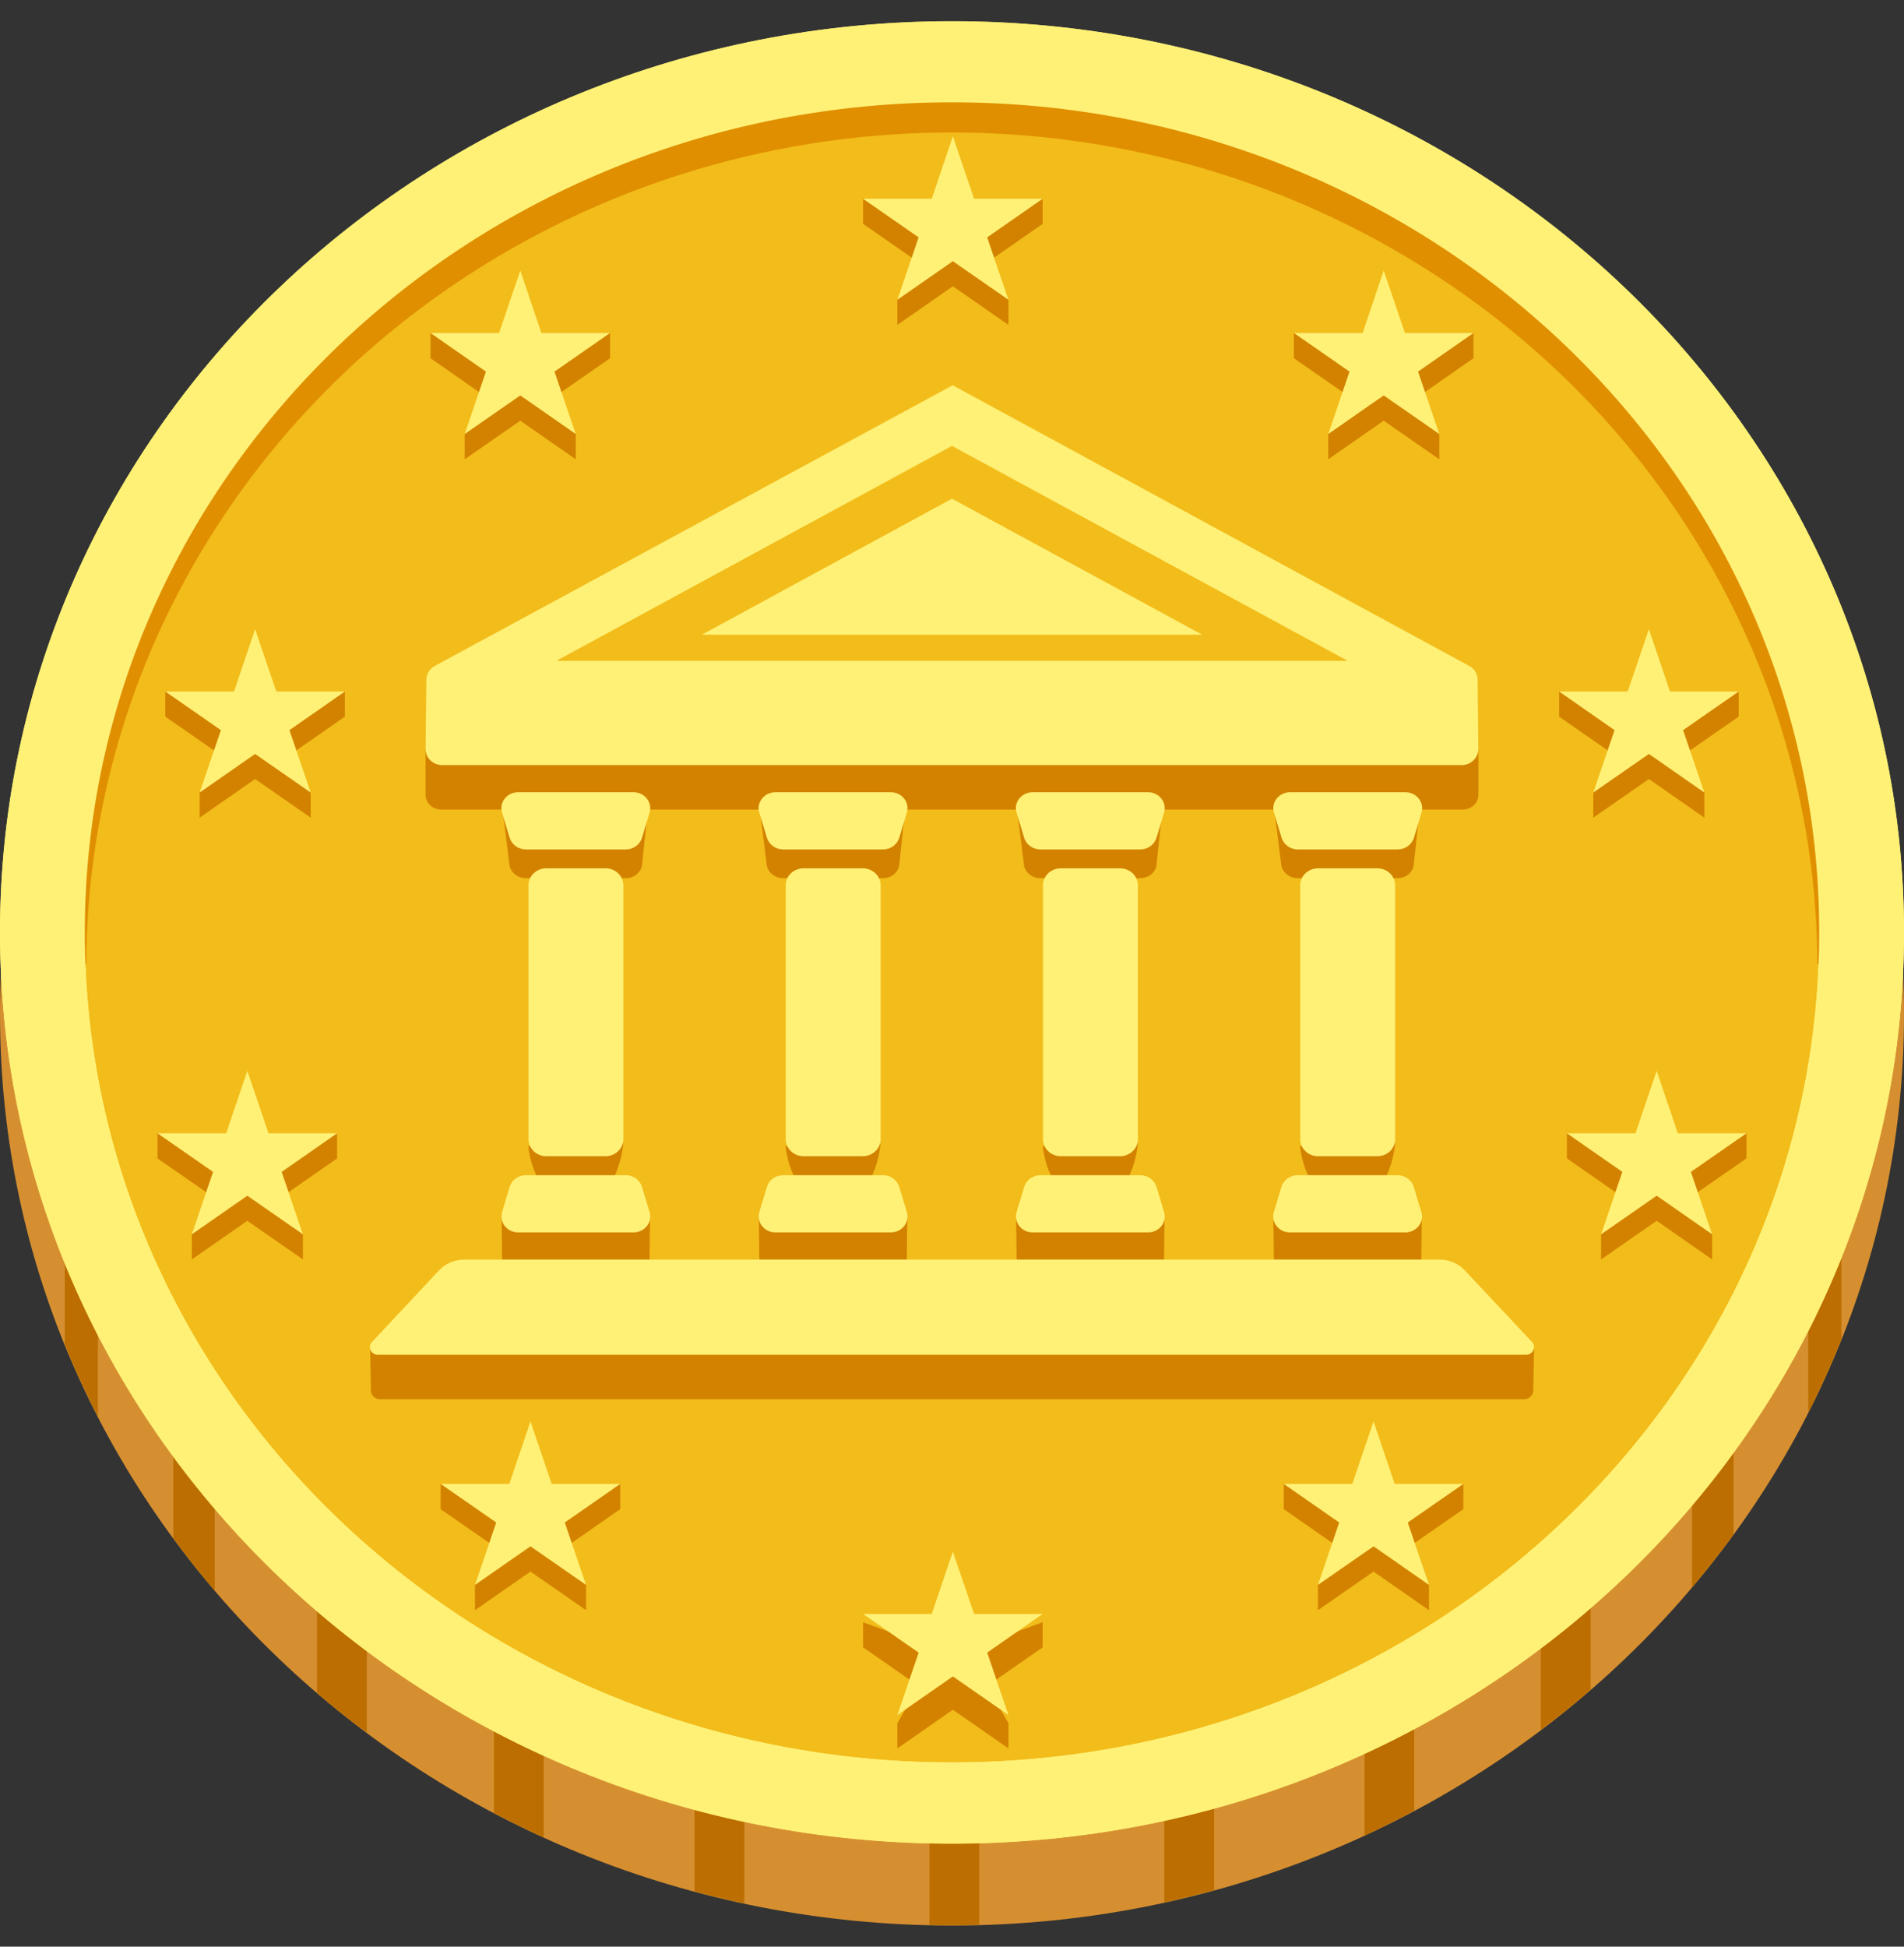
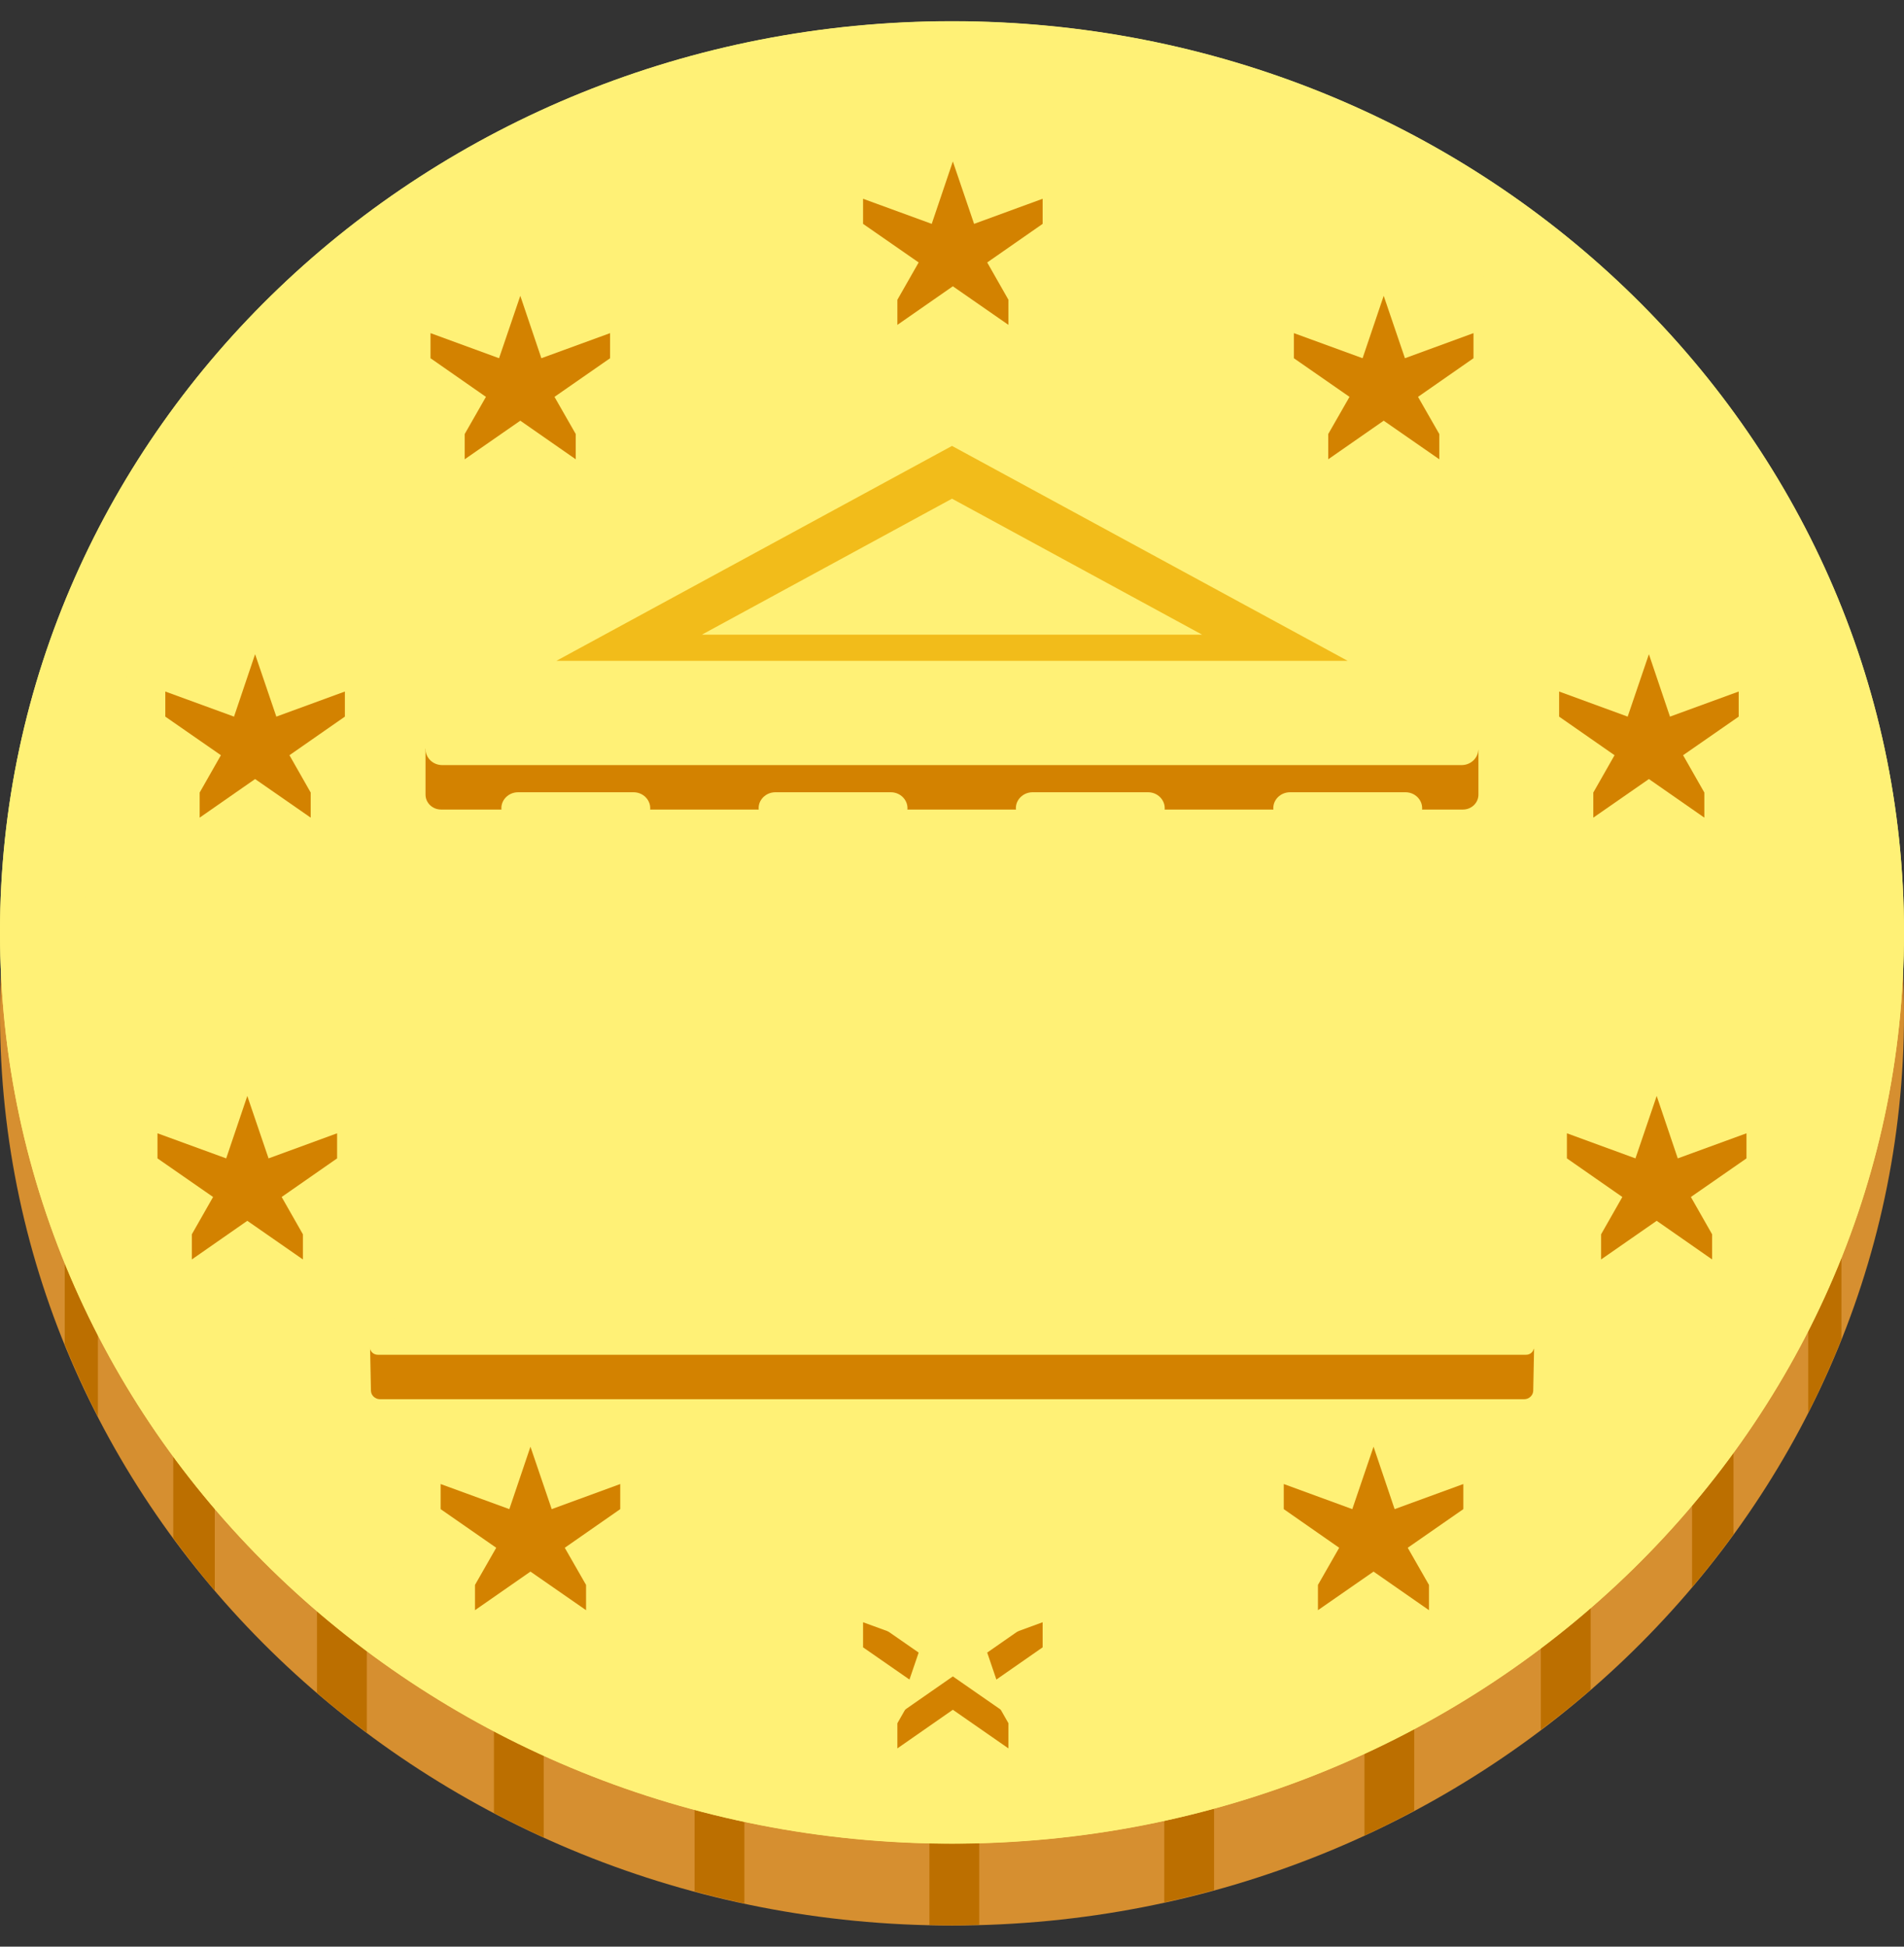
<svg xmlns="http://www.w3.org/2000/svg" width="45" height="46" viewBox="0 0 45 46" fill="none">
  <rect x="0" y="0" width="45" height="46" fill="#333333" stroke="none" />
  <path d="M22.5 45.5C34.926 45.5 45 35.86 45 23.968C45 12.077 34.926 2.437 22.5 2.437C10.074 2.437 0 12.077 0 23.968C0 35.86 10.074 45.5 22.5 45.5Z" fill="#D68F30" />
  <path d="M1.53 29.562V31.761C1.765 32.343 2.028 32.917 2.314 33.473V29.562H1.53ZM4.095 33.702V36.345C4.409 36.769 4.735 37.185 5.076 37.587V33.702H4.095ZM7.492 37.155V40.005C7.873 40.331 8.265 40.643 8.669 40.943V37.155H7.492ZM11.674 39.779V42.842C12.058 43.045 12.45 43.236 12.85 43.42V39.779H11.674ZM16.416 41.45V44.693C16.804 44.798 17.197 44.892 17.593 44.978V41.45H16.416ZM21.966 42.028V45.485C22.143 45.489 22.32 45.496 22.5 45.496C22.716 45.496 22.931 45.485 23.143 45.481V42.028H21.966ZM27.517 41.423V44.952C27.913 44.866 28.305 44.768 28.694 44.663V41.423H27.517ZM32.248 39.73V43.375C32.648 43.191 33.04 42.992 33.424 42.786V39.73H32.248ZM36.417 37.084V40.875C36.821 40.573 37.214 40.258 37.594 39.929V37.084H36.417ZM40.971 33.619H39.991V37.505C40.332 37.099 40.662 36.682 40.971 36.255V33.619ZM43.521 29.464H42.737V33.383C43.023 32.816 43.286 32.234 43.521 31.645V29.464Z" fill="#BC6F00" />
  <path d="M22.5 43.563C34.926 43.563 45 33.923 45 22.032C45 10.14 34.926 0.5 22.5 0.5C10.074 0.5 0 10.14 0 22.032C0 33.923 10.074 43.563 22.5 43.563Z" fill="#FFF176" />
-   <path d="M22.5 41.645C33.819 41.645 42.995 32.864 42.995 22.032C42.995 11.199 33.819 2.418 22.5 2.418C11.181 2.418 2.004 11.199 2.004 22.032C2.004 32.864 11.181 41.645 22.5 41.645Z" fill="#F2BC1A" />
-   <path d="M1.965 22.782C1.82 20.2 2.287 17.58 3.228 15.125C4.209 12.677 5.711 10.414 7.606 8.492C11.411 4.64 16.934 2.407 22.5 2.381C28.066 2.411 33.593 4.64 37.39 8.495C39.289 10.414 40.787 12.681 41.768 15.125C42.713 17.583 43.18 20.2 43.031 22.782H42.952C42.944 20.206 42.411 17.656 41.383 15.275C40.354 12.896 38.849 10.733 36.955 8.905C35.059 7.079 32.807 5.627 30.326 4.633C27.845 3.642 25.184 3.131 22.496 3.131C19.808 3.131 17.147 3.642 14.667 4.633C12.186 5.627 9.933 7.079 8.037 8.905C6.142 10.732 4.638 12.896 3.609 15.275C2.581 17.656 2.048 20.206 2.04 22.782H1.965Z" fill="#E08F00" />
  <path d="M22.5 0.504C10.073 0.504 0 10.143 0 22.035C0 33.927 10.073 43.567 22.5 43.567C34.927 43.567 45 33.927 45 22.035C45 10.143 34.927 0.504 22.5 0.504ZM22.5 41.649C11.179 41.649 2.004 32.869 2.004 22.035C2.004 11.198 11.179 2.418 22.5 2.418C33.821 2.418 42.996 11.198 42.996 22.032C42.996 32.865 33.821 41.649 22.5 41.649Z" fill="#FFF176" />
  <path d="M12.297 6.99L12.795 8.465L14.419 7.872V8.465L13.105 9.378L13.607 10.256V10.853L12.297 9.941L10.983 10.853V10.256L11.485 9.378L10.175 8.465V7.872L11.795 8.465L12.297 6.99ZM6.029 15.459L6.531 16.934L8.151 16.341V16.934L6.841 17.846L7.343 18.728V19.321L6.029 18.409L4.719 19.321V18.728L5.221 17.846L3.907 16.934V16.341L5.531 16.934L6.029 15.459ZM5.845 25.898L6.347 27.373L7.967 26.78V27.373L6.657 28.285L7.159 29.167V29.761L5.845 28.848L4.534 29.761V29.167L5.036 28.285L3.722 27.373V26.78L5.346 27.373L5.845 25.898ZM12.537 34.186L13.039 35.661L14.659 35.068V35.661L13.348 36.574L13.851 37.452V38.049L12.537 37.137L11.226 38.049V37.452L11.728 36.574L10.414 35.661V35.068L12.038 35.661L12.537 34.186ZM32.703 6.99L32.204 8.465L30.58 7.872V8.465L31.895 9.378L31.392 10.256V10.853L32.703 9.941L34.017 10.853V10.256L33.514 9.378L34.825 8.465V7.872L33.205 8.465L32.703 6.99ZM38.971 15.459L38.469 16.934L36.849 16.341V16.934L38.159 17.846L37.657 18.728V19.321L38.971 18.409L40.281 19.321V18.728L39.779 17.846L41.093 16.934V16.341L39.469 16.934L38.971 15.459ZM39.155 25.898L38.653 27.373L37.033 26.78V27.373L38.343 28.285L37.841 29.167V29.761L39.155 28.848L40.465 29.761V29.167L39.963 28.285L41.277 27.373V26.78L39.653 27.373L39.155 25.898ZM32.463 34.186L31.961 35.661L30.341 35.068V35.661L31.651 36.574L31.149 37.452V38.049L32.463 37.137L33.773 38.049V37.452L33.271 36.574L34.585 35.661V35.068L32.961 35.661L32.463 34.186Z" fill="#D38200" />
-   <path d="M32.463 33.589L32.962 35.065H34.586L33.272 35.977L33.774 37.452L32.463 36.54L31.149 37.452L31.651 35.977L30.341 35.065H31.961L32.463 33.589ZM39.155 25.305L39.654 26.78H41.278L39.963 27.692L40.465 29.167L39.155 28.255L37.841 29.167L38.343 27.692L37.033 26.78H38.653L39.155 25.305ZM38.971 14.866L39.469 16.341H41.093L39.779 17.253L40.281 18.728L38.971 17.816L37.657 18.728L38.159 17.253L36.849 16.341H38.469L38.971 14.866ZM32.703 6.393L33.205 7.869H34.825L33.515 8.781L34.017 10.256L32.703 9.344L31.393 10.256L31.895 8.781L30.581 7.869H32.205L32.703 6.393Z" fill="#FFF176" />
  <path d="M22.52 37.452L23.022 38.927L24.642 38.334V38.927L23.332 39.839L23.834 40.721V41.315L22.52 40.402L21.209 41.315V40.721L21.712 39.839L20.398 38.927V38.334L22.021 38.927L22.52 37.452Z" fill="#D38200" />
  <path d="M22.52 36.664L23.022 38.139H24.642L23.332 39.051L23.834 40.526L22.52 39.614L21.209 40.526L21.712 39.051L20.398 38.139H22.021L22.52 36.664Z" fill="#FFF176" />
  <path d="M22.52 3.815L23.022 5.29L24.642 4.697V5.29L23.332 6.202L23.834 7.084V7.677L22.52 6.765L21.209 7.677V7.084L21.712 6.202L20.398 5.29V4.697L22.021 5.29L22.52 3.815Z" fill="#D38200" />
-   <path d="M22.52 3.221L23.022 4.697H24.642L23.331 5.609L23.834 7.084L22.52 6.172L21.209 7.084L21.711 5.609L20.397 4.697H22.021L22.52 3.221ZM12.537 33.589L12.038 35.065H10.414L11.728 35.977L11.226 37.452L12.537 36.54L13.851 37.452L13.348 35.977L14.659 35.065H13.039L12.537 33.589ZM5.845 25.305L5.346 26.78H3.722L5.036 27.692L4.534 29.167L5.845 28.255L7.159 29.167L6.657 27.692L7.967 26.78H6.347L5.845 25.305ZM6.029 14.866L5.531 16.341H3.907L5.221 17.253L4.719 18.728L6.029 17.816L7.343 18.728L6.841 17.253L8.151 16.341H6.531L6.029 14.866ZM12.297 6.393L11.795 7.869H10.175L11.485 8.781L10.983 10.256L12.297 9.344L13.607 10.256L13.105 8.781L14.419 7.869H12.795L12.297 6.393Z" fill="#FFF176" />
  <path d="M34.746 17.069C34.746 16.938 10.277 17.069 10.277 17.069L10.057 17.7V18.777C10.057 18.972 10.222 19.13 10.426 19.13H34.574C34.778 19.13 34.942 18.972 34.942 18.777V17.73L34.746 17.069ZM34.782 31.071H10.379L8.747 31.855L8.767 32.865C8.771 32.974 8.865 33.064 8.983 33.064H36.021C36.135 33.064 36.233 32.977 36.237 32.865L36.257 31.874L34.782 31.071Z" fill="#D38200" />
-   <path d="M14.314 28H12.909C12.678 28 12.49 27.302 12.49 27.08L14.729 27.013C14.729 27.234 14.541 28 14.314 28ZM14.792 20.752H12.427C12.25 20.752 12.097 20.639 12.046 20.477L11.862 19.002H15.326L15.169 20.477C15.122 20.639 14.969 20.752 14.792 20.752ZM12.427 28.447H14.792C14.969 28.447 15.318 28.552 15.365 28.713C15.365 28.713 15.353 29.415 15.353 29.693C15.353 29.971 15.236 30.173 14.973 30.173H12.246C11.984 30.173 11.866 29.948 11.866 29.693C11.866 29.438 11.854 28.721 11.854 28.721C11.905 28.559 12.25 28.447 12.427 28.447ZM32.554 28H31.149C30.918 28 30.73 27.302 30.73 27.08L32.97 27.013C32.97 27.234 32.785 28 32.554 28ZM33.032 20.752H30.667C30.491 20.752 30.337 20.639 30.287 20.477L30.102 19.002H33.566L33.409 20.477C33.362 20.639 33.209 20.752 33.032 20.752ZM30.667 28.447H33.032C33.209 28.447 33.558 28.552 33.605 28.713C33.605 28.713 33.593 29.415 33.593 29.693C33.593 29.971 33.476 30.173 33.213 30.173H30.487C30.224 30.173 30.106 29.948 30.106 29.693C30.106 29.438 30.094 28.721 30.094 28.721C30.145 28.559 30.491 28.447 30.667 28.447ZM26.474 28H25.07C24.838 28 24.65 27.302 24.65 27.08L26.89 27.013C26.89 27.234 26.705 28 26.474 28ZM26.952 20.752H24.587C24.41 20.752 24.258 20.639 24.206 20.477L24.022 19.002H27.486L27.329 20.477C27.282 20.639 27.129 20.752 26.952 20.752ZM24.587 28.447H26.952C27.129 28.447 27.478 28.552 27.525 28.713C27.525 28.713 27.513 29.415 27.513 29.693C27.513 29.971 27.396 30.173 27.133 30.173H24.407C24.144 30.173 24.026 29.948 24.026 29.693C24.026 29.438 24.014 28.721 24.014 28.721C24.065 28.559 24.41 28.447 24.587 28.447ZM20.394 28H18.989C18.758 28 18.57 27.302 18.57 27.08L20.809 27.013C20.809 27.234 20.625 28 20.394 28ZM20.872 20.752H18.507C18.331 20.752 18.177 20.639 18.127 20.477L17.942 19.002H21.406L21.249 20.477C21.202 20.639 21.049 20.752 20.872 20.752ZM18.507 28.447H20.872C21.049 28.447 21.398 28.552 21.445 28.713C21.445 28.713 21.433 29.415 21.433 29.693C21.433 29.971 21.316 30.173 21.053 30.173H18.326C18.064 30.173 17.946 29.948 17.946 29.693C17.946 29.438 17.934 28.721 17.934 28.721C17.985 28.559 18.331 28.447 18.507 28.447Z" fill="#D38200" />
  <path d="M34.923 16.063C34.923 15.932 34.852 15.808 34.746 15.748L22.516 9.104L10.269 15.74C10.152 15.808 10.077 15.932 10.077 16.063L10.058 17.703C10.058 17.91 10.234 18.079 10.45 18.079H34.546C34.762 18.079 34.939 17.91 34.939 17.703L34.923 16.063Z" fill="#FFF176" />
  <path d="M31.852 15.616L22.5 10.537L13.149 15.616H31.852Z" fill="#F2BC1A" />
  <path d="M28.411 14.997L22.5 11.784L16.589 14.997H28.411ZM34.029 29.764H10.972C10.744 29.764 10.528 29.858 10.375 30.02L8.791 31.712C8.681 31.829 8.767 32.013 8.932 32.013H36.068C36.229 32.013 36.315 31.829 36.209 31.712L34.621 30.02C34.472 29.858 34.252 29.764 34.029 29.764ZM32.554 27.321H31.149C30.918 27.321 30.73 27.14 30.73 26.919V20.92C30.73 20.699 30.918 20.519 31.149 20.519H32.554C32.785 20.519 32.973 20.699 32.973 20.92V26.923C32.973 27.144 32.785 27.321 32.554 27.321ZM33.036 20.072H30.671C30.494 20.072 30.341 19.959 30.29 19.798L30.11 19.201C30.035 18.961 30.227 18.721 30.49 18.721H33.217C33.479 18.721 33.668 18.961 33.597 19.201L33.417 19.798C33.366 19.959 33.209 20.072 33.036 20.072ZM30.667 27.771H33.032C33.209 27.771 33.362 27.884 33.413 28.045L33.593 28.642C33.668 28.882 33.475 29.122 33.213 29.122H30.486C30.224 29.122 30.035 28.882 30.106 28.642L30.286 28.045C30.337 27.88 30.494 27.771 30.667 27.771ZM14.314 27.321H12.909C12.678 27.321 12.49 27.14 12.49 26.919V20.92C12.49 20.699 12.678 20.519 12.909 20.519H14.314C14.545 20.519 14.733 20.699 14.733 20.92V26.923C14.729 27.144 14.541 27.321 14.314 27.321ZM14.792 20.072H12.427C12.25 20.072 12.097 19.959 12.046 19.798L11.866 19.201C11.791 18.961 11.984 18.721 12.246 18.721H14.973C15.235 18.721 15.424 18.961 15.353 19.201L15.173 19.798C15.122 19.959 14.969 20.072 14.792 20.072ZM12.427 27.771H14.792C14.969 27.771 15.122 27.884 15.173 28.045L15.353 28.642C15.428 28.882 15.235 29.122 14.973 29.122H12.246C11.984 29.122 11.795 28.882 11.866 28.642L12.046 28.045C12.097 27.88 12.25 27.771 12.427 27.771ZM20.394 27.321H18.989C18.758 27.321 18.57 27.14 18.57 26.919V20.92C18.57 20.699 18.758 20.519 18.989 20.519H20.394C20.625 20.519 20.813 20.699 20.813 20.92V26.923C20.812 27.029 20.768 27.13 20.689 27.204C20.61 27.279 20.504 27.321 20.394 27.321ZM20.872 20.072H18.507C18.33 20.072 18.177 19.959 18.126 19.798L17.946 19.201C17.871 18.961 18.064 18.721 18.326 18.721H21.053C21.315 18.721 21.504 18.961 21.433 19.201L21.253 19.798C21.202 19.959 21.049 20.072 20.872 20.072ZM18.507 27.771H20.872C21.049 27.771 21.202 27.884 21.253 28.045L21.433 28.642C21.508 28.882 21.315 29.122 21.053 29.122H18.326C18.064 29.122 17.875 28.882 17.946 28.642L18.126 28.045C18.177 27.88 18.33 27.771 18.507 27.771ZM26.474 27.321H25.069C24.838 27.321 24.65 27.14 24.65 26.919V20.92C24.65 20.699 24.838 20.519 25.069 20.519H26.474C26.705 20.519 26.893 20.699 26.893 20.92V26.923C26.892 27.029 26.848 27.13 26.769 27.204C26.69 27.279 26.584 27.321 26.474 27.321ZM26.952 20.072H24.587C24.41 20.072 24.257 19.959 24.206 19.798L24.026 19.201C23.951 18.961 24.144 18.721 24.406 18.721H27.133C27.395 18.721 27.584 18.961 27.513 19.201L27.333 19.798C27.282 19.959 27.129 20.072 26.952 20.072ZM24.587 27.771H26.952C27.129 27.771 27.282 27.884 27.333 28.045L27.513 28.642C27.588 28.882 27.395 29.122 27.133 29.122H24.406C24.144 29.122 23.955 28.882 24.026 28.642L24.206 28.045C24.257 27.88 24.414 27.771 24.587 27.771Z" fill="#FFF176" />
</svg>